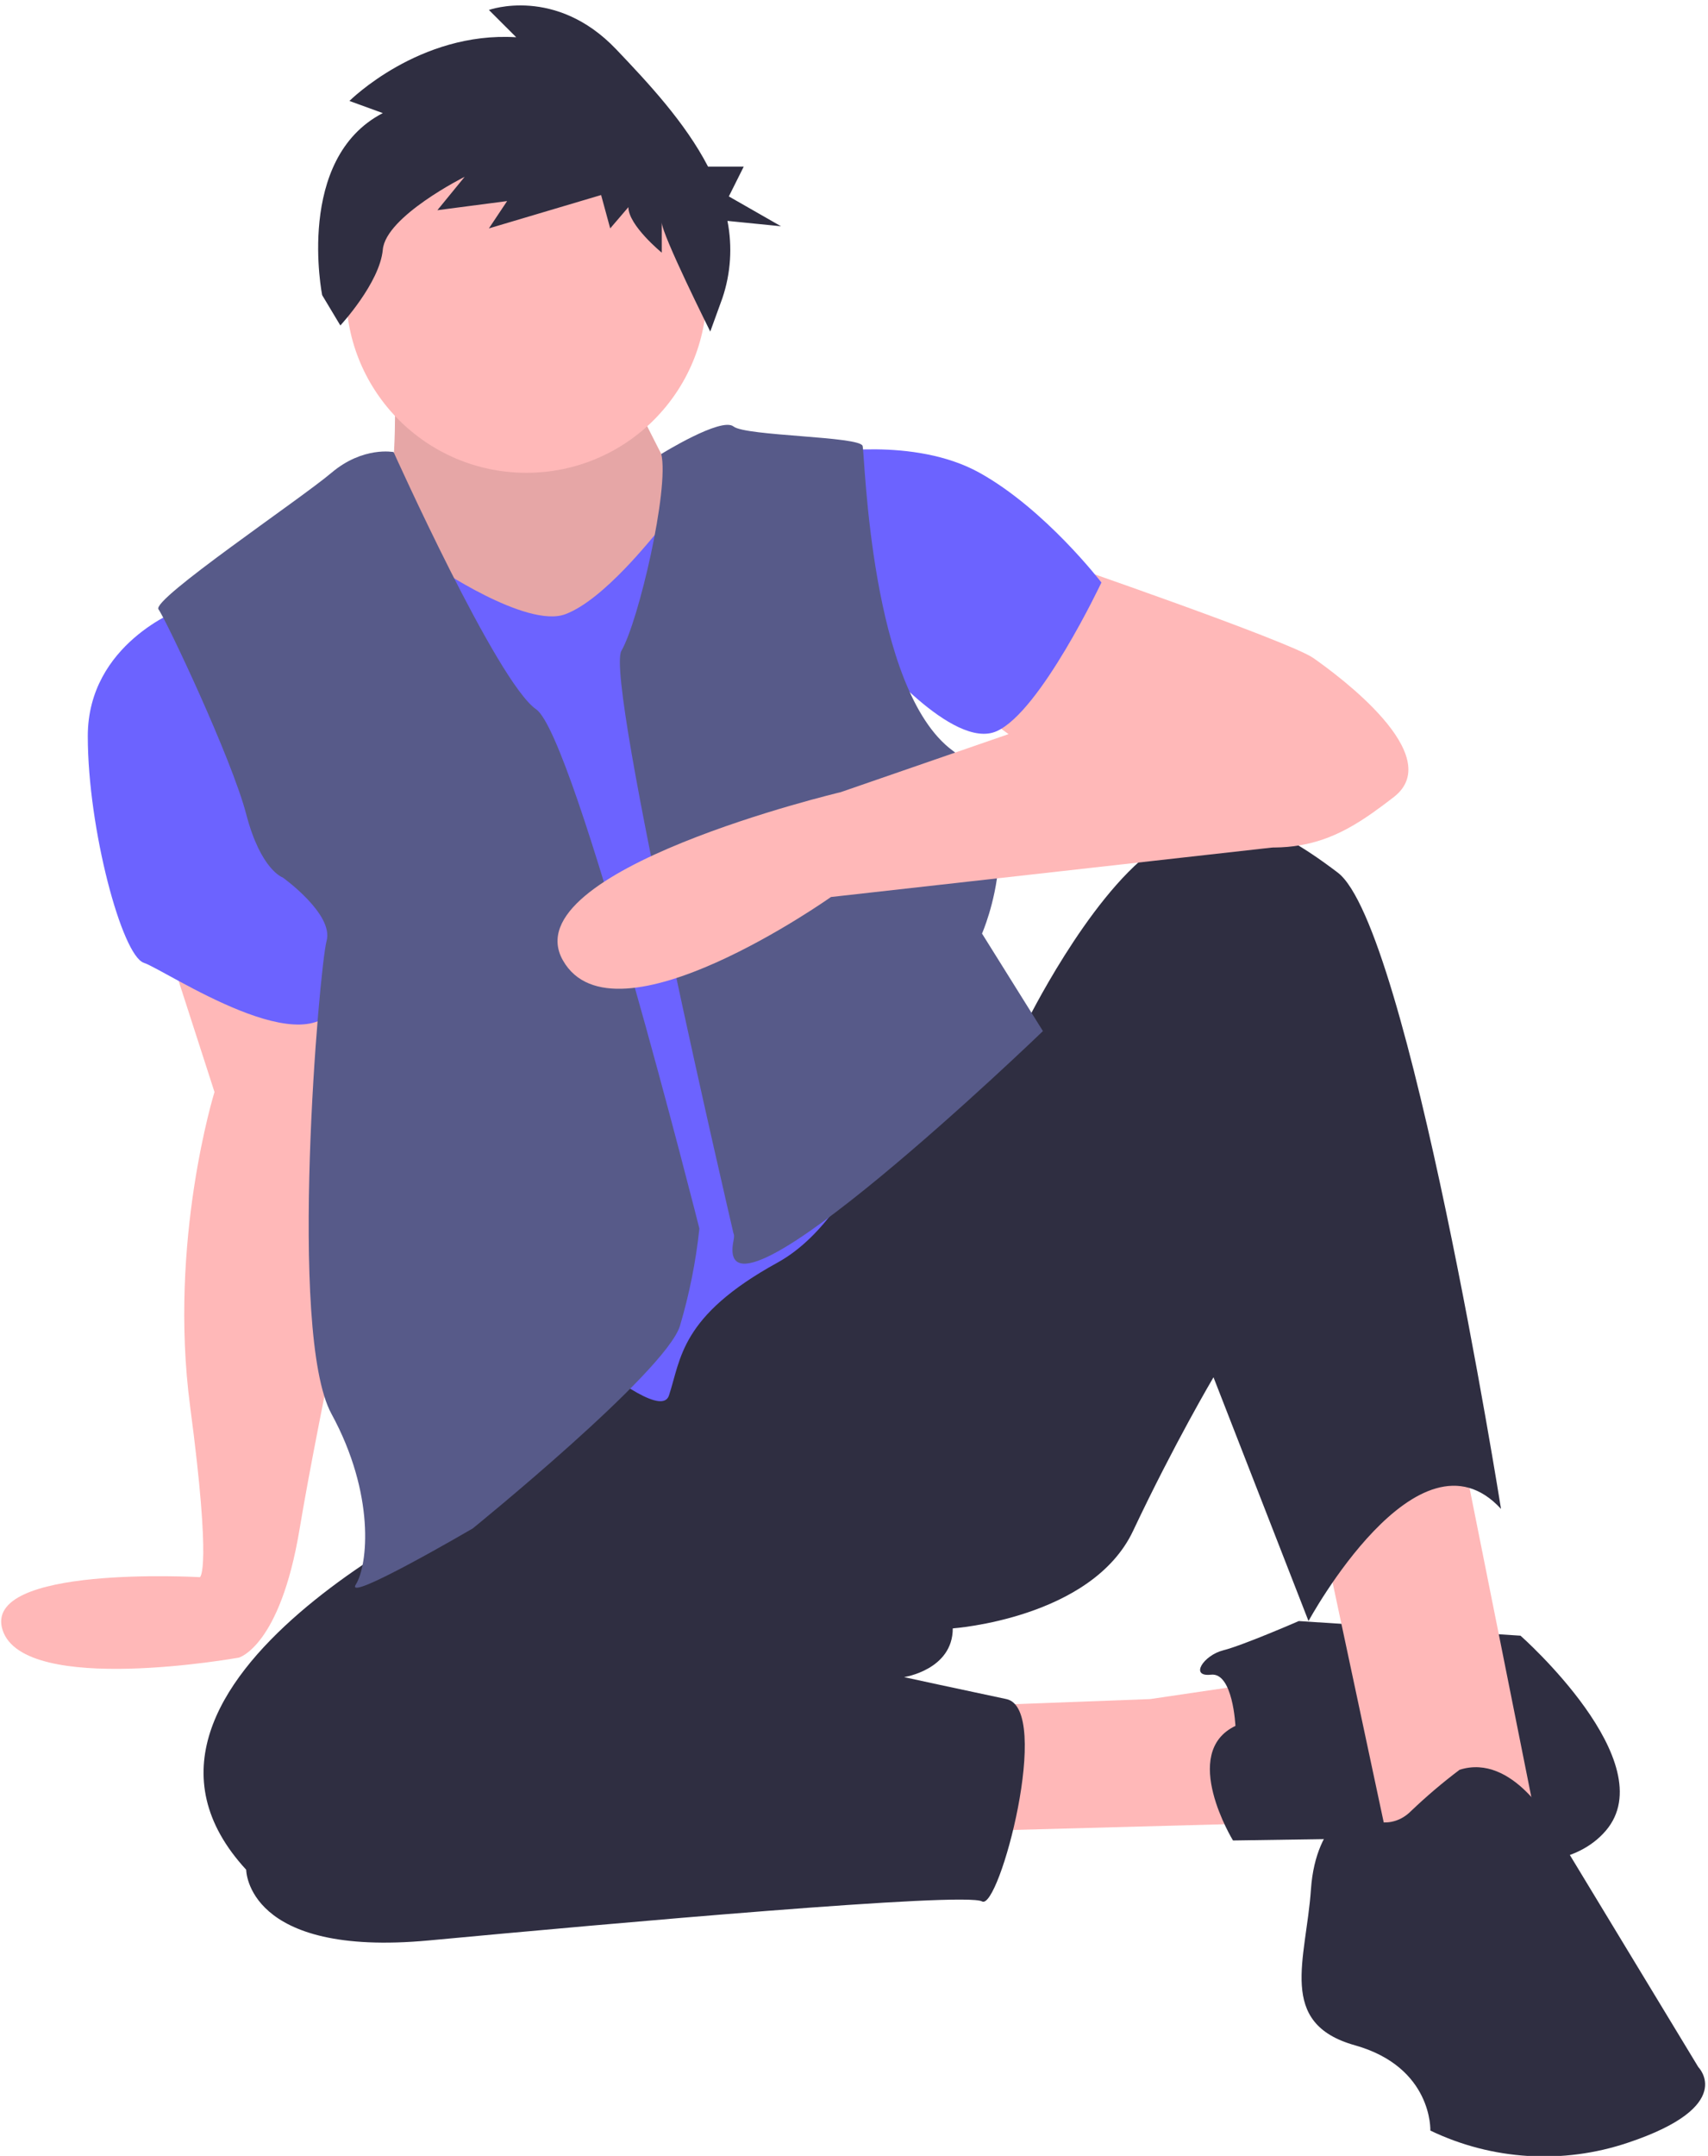
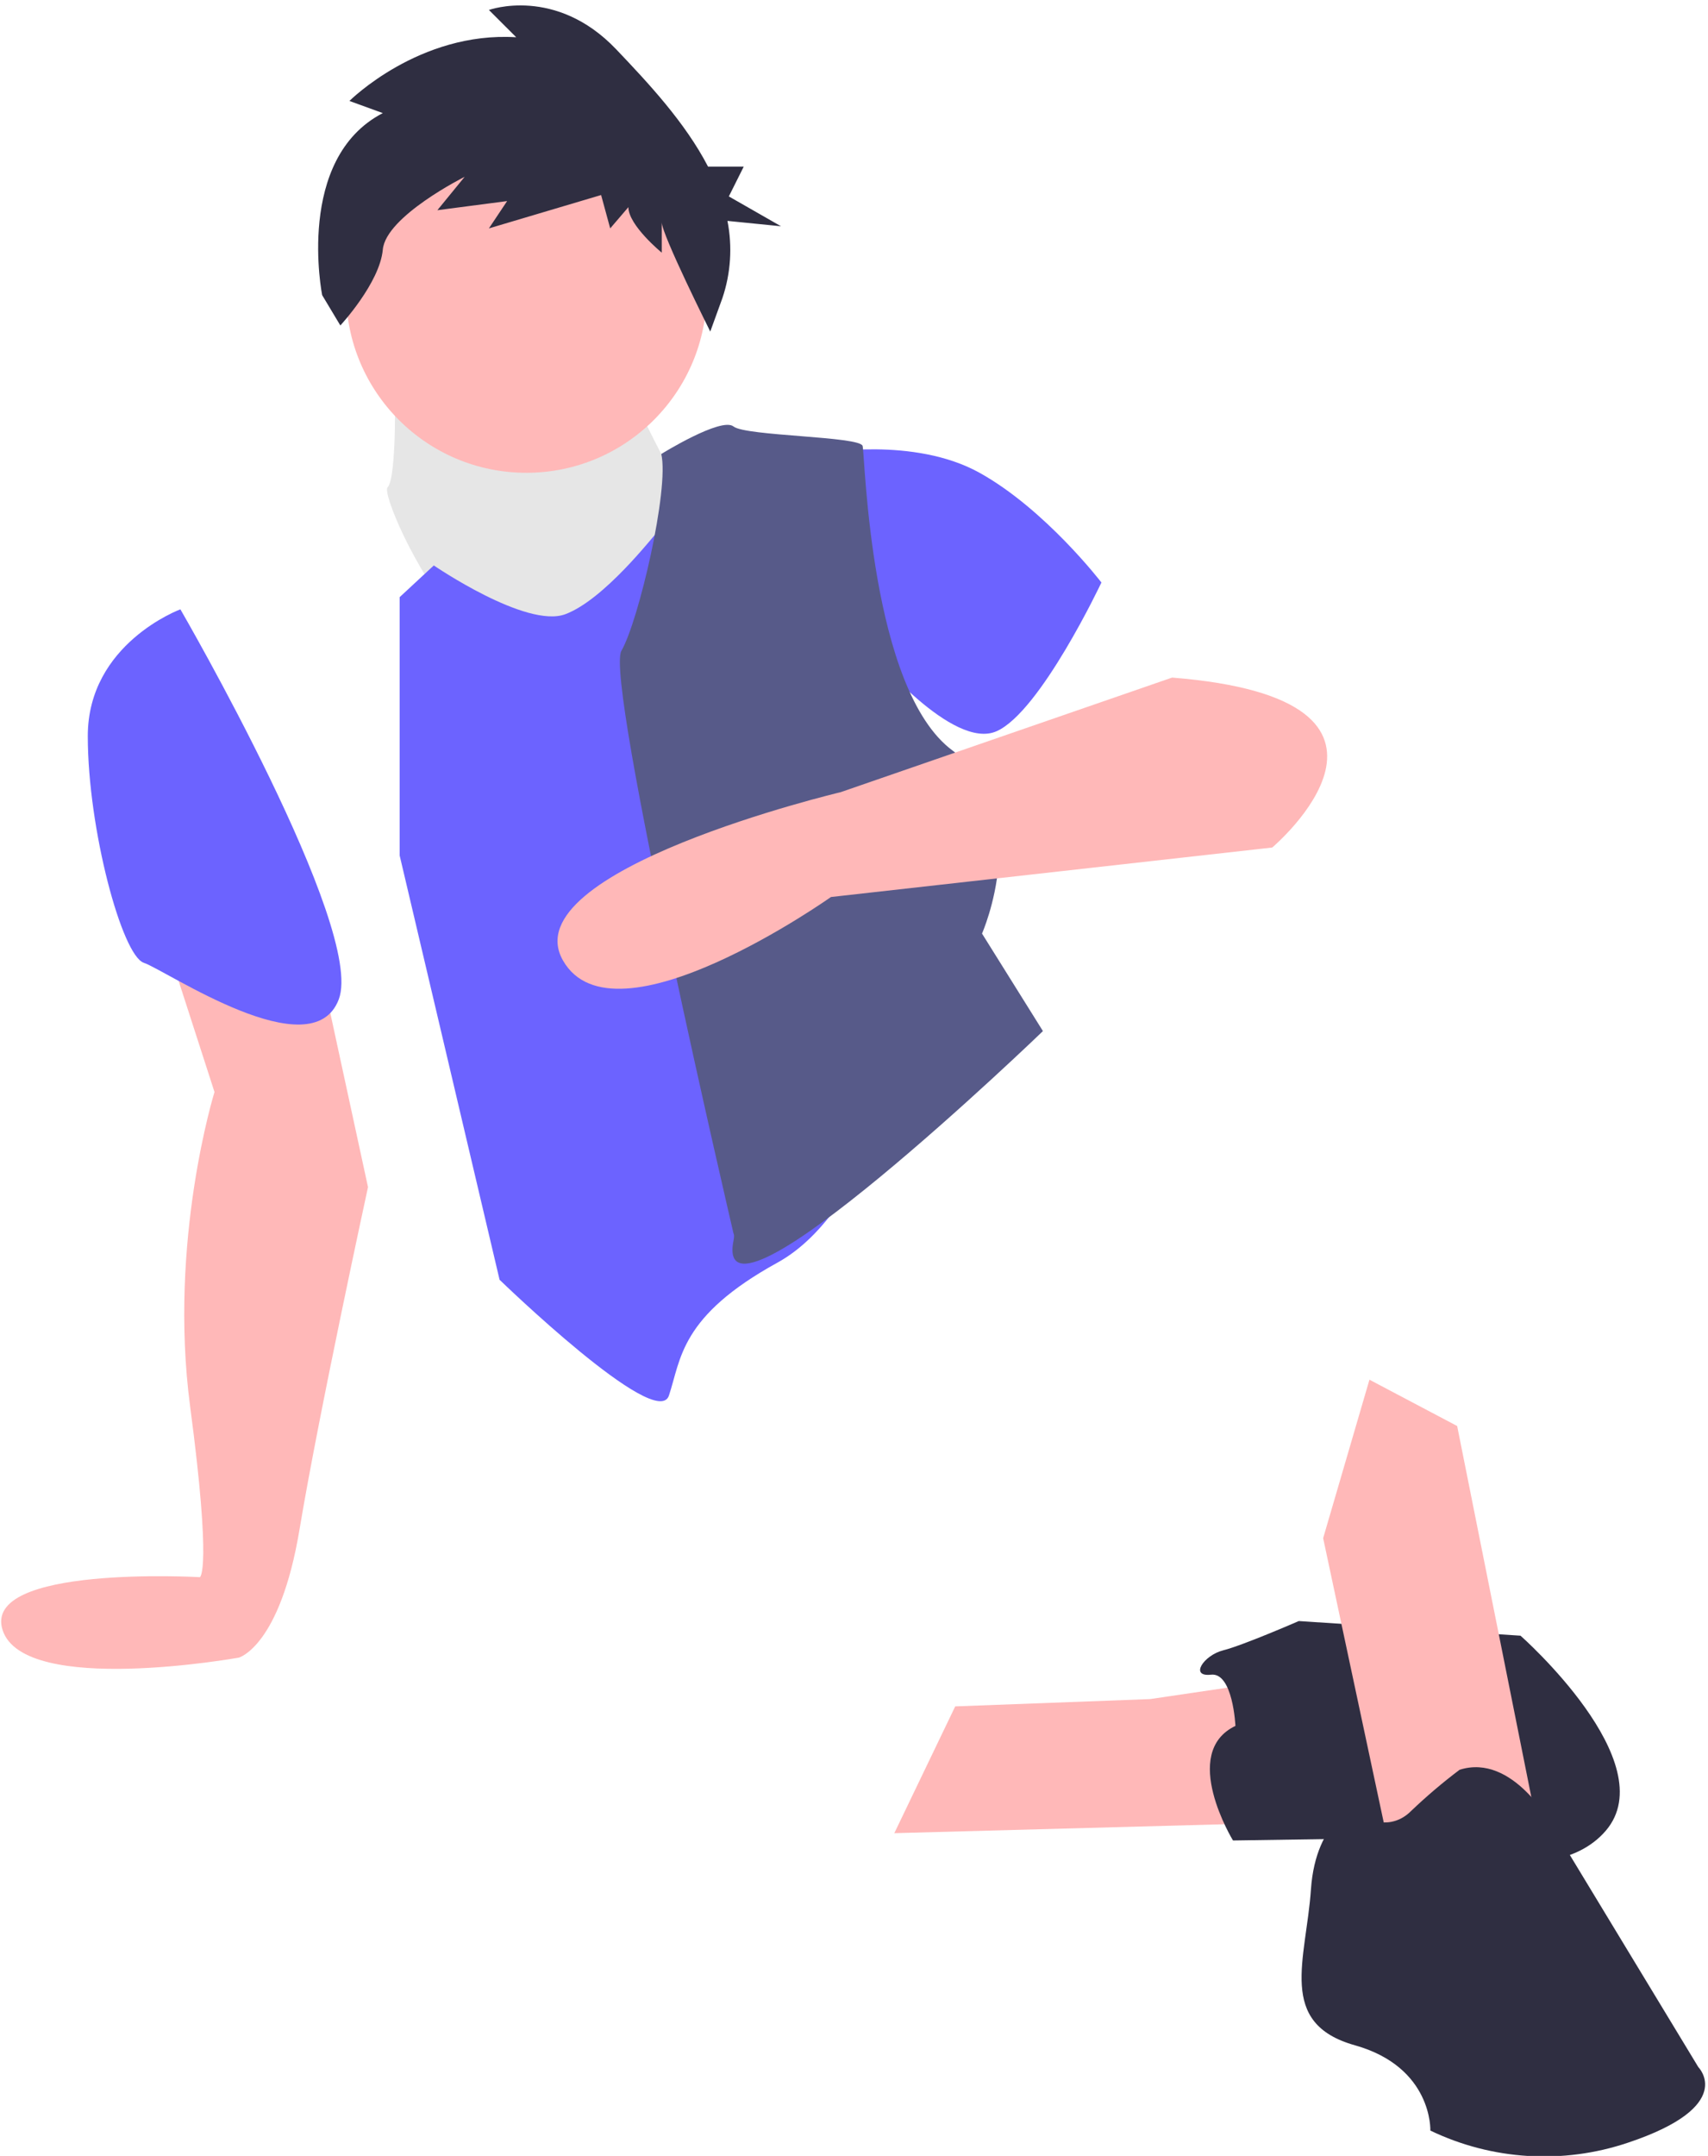
<svg xmlns="http://www.w3.org/2000/svg" width="65px" height="82px" viewBox="0 0 65 82" version="1.1">
  <title>undraw_a_moment_to_relax_bbpa</title>
  <desc>Created with Sketch.</desc>
  <g id="Front-End" stroke="none" stroke-width="1" fill="none" fill-rule="evenodd">
    <g id="Vendor-Registration-Step-5" transform="translate(-1097, -3103)" fill-rule="nonzero">
      <g id="Services-Details" transform="translate(882, 3070)">
        <g id="undraw_a_moment_to_relax_bbpa" transform="translate(215, 33)">
          <path d="M6.216,35.509 L8.163,41.536 C8.163,41.536 6.401,47.192 7.236,53.497 C8.071,59.803 7.607,59.988 7.607,59.988 C7.607,59.988 -0.731,59.508 0.103,62.012 C0.938,64.516 9.091,63.048 9.091,63.048 C9.091,63.048 10.656,62.627 11.398,58.176 C12.14,53.725 14.005,45.152 14.005,45.152 L12.251,37.059 L6.216,35.509 Z" id="Path" fill="#FFB8B8" />
          <path d="M6.865,23.176 C6.865,23.176 3.341,24.474 3.341,27.998 C3.341,31.521 4.64,36.343 5.474,36.621 C6.309,36.899 11.872,40.701 12.892,38.012 C13.912,35.323 6.865,23.176 6.865,23.176 Z" id="Path" fill="#6C63FF" />
          <polygon id="Path" fill="#FFB8B8" points="36.352 64.903 43.77 64.625 49.427 63.79 47.758 69.354 34.034 69.725" />
          <path d="M47.016,65.645 C47.016,65.645 46.923,63.605 46.088,63.697 C45.254,63.79 45.81,62.956 46.552,62.77 C47.294,62.585 49.427,61.657 49.427,61.657 L57.865,62.214 C57.865,62.214 63.336,67.036 61.11,69.632 C58.885,72.228 53.136,69.91 53.136,69.91 L46.923,70.003 C46.923,70.003 44.883,66.665 47.016,65.645 Z" id="Path" fill="#2F2E41" />
          <polygon id="Path" fill="#FFB8B8" points="50.354 58.505 53.043 71.116 58.607 70.003 55.454 54.239 52.116 52.477" />
-           <path d="M18.363,56.928 C18.363,56.928 2.785,63.976 9.369,71.116 C9.369,71.116 9.369,74.454 16.323,73.805 C23.278,73.155 36.723,71.95 37.372,72.321 C38.021,72.692 40.061,64.996 38.299,64.625 C36.538,64.254 34.405,63.79 34.405,63.79 C34.405,63.79 36.259,63.512 36.259,61.936 C36.259,61.936 41.545,61.565 43.121,58.227 C44.697,54.888 46.181,52.385 46.181,52.385 L49.797,61.657 C49.797,61.657 53.97,53.961 57.123,57.392 C57.123,57.392 53.599,35.23 50.91,33.19 C48.221,31.15 46.367,30.501 43.863,32.356 C41.359,34.21 39.041,38.939 39.041,38.939 L18.363,56.928 Z" id="Path" fill="#2F2E41" />
          <path d="M55.546,67.314 C54.898,67.803 54.279,68.329 53.692,68.89 C52.95,69.632 51.93,69.261 51.837,68.89 C51.745,68.519 50.076,69.168 49.89,71.857 C49.705,74.546 48.592,76.957 51.559,77.792 C54.527,78.626 54.434,81.037 54.434,81.037 C56.782,82.164 59.476,82.33 61.945,81.501 C66.117,80.11 64.634,78.626 64.634,78.626 L59.07,69.446 C59.07,69.446 57.586,66.665 55.546,67.314 Z" id="Path" fill="#2F2E41" />
-           <path d="M40.154,21.321 C40.154,21.321 49.056,24.381 49.983,25.03 C50.91,25.68 55.083,28.739 53.043,30.316 C51.003,31.892 49.334,32.912 45.347,31.707 C41.359,30.501 36.908,26.792 36.908,26.792 L40.154,21.321 Z" id="Path" fill="#FFB8B8" />
          <path d="M31.252,17.241 C31.252,17.241 34.776,16.592 37.279,17.983 C39.783,19.374 41.916,22.156 41.916,22.156 C41.916,22.156 39.598,27.07 37.928,27.812 C36.259,28.554 33.199,24.845 33.199,24.845 L31.252,17.241 Z" id="Path" fill="#6C63FF" />
-           <path d="M15.025,14.552 C15.025,14.552 15.118,18.169 14.747,18.54 C14.376,18.91 19.198,29.852 24.483,25.03 C29.769,20.209 25.689,18.261 25.689,18.261 C25.689,18.261 23.741,14.645 23.834,14.274 C23.927,13.903 15.21,14.274 15.21,14.274 L15.025,14.552 Z" id="Path" fill="#FFB8B8" />
          <path d="M15.025,14.552 C15.025,14.552 15.118,18.169 14.747,18.54 C14.376,18.91 19.198,29.852 24.483,25.03 C29.769,20.209 25.689,18.261 25.689,18.261 C25.689,18.261 23.741,14.645 23.834,14.274 C23.927,13.903 15.21,14.274 15.21,14.274 L15.025,14.552 Z" id="Path" fill="#000000" opacity="0.1" />
          <path d="M16.509,21.507 C16.509,21.507 20.032,23.918 21.516,23.361 C22.999,22.805 24.854,20.394 25.039,20.209 C25.225,20.023 34.683,39.032 34.683,39.032 C34.683,39.032 33.292,45.987 29.583,48.027 C25.874,50.067 25.92,51.689 25.457,53.08 C24.993,54.471 19.012,48.676 19.012,48.676 L15.21,32.541 L15.21,22.712 L16.509,21.507 Z" id="Path" fill="#6C63FF" />
-           <path d="M14.979,17.195 C14.979,17.195 13.82,16.963 12.614,17.983 C11.409,19.003 5.752,22.805 6.031,23.176 C6.309,23.547 8.812,28.832 9.369,30.965 C9.925,33.098 10.76,33.376 10.76,33.376 C10.76,33.376 12.707,34.767 12.429,35.787 C12.15,36.807 10.945,50.716 12.614,53.776 C14.283,56.836 14.005,59.525 13.541,60.267 C13.078,61.008 17.992,58.134 17.992,58.134 C17.992,58.134 25.318,52.199 25.874,50.437 C26.234,49.226 26.482,47.985 26.616,46.728 C26.616,46.728 21.887,27.998 20.403,26.978 C18.92,25.958 14.979,17.195 14.979,17.195 Z" id="Path" fill="#575A89" />
          <path d="M25.166,17.268 C25.166,17.268 27.45,15.851 27.914,16.221 C28.378,16.592 32.736,16.592 32.828,16.963 C32.921,17.334 33.107,26.236 36.259,28.554 C39.412,30.872 37.372,35.509 37.372,35.509 L39.69,39.218 C39.69,39.218 27.08,51.364 27.914,47.192 C27.96,46.96 27.914,46.914 27.914,46.914 C27.914,46.914 22.999,25.865 23.649,24.752 C24.298,23.64 25.477,18.594 25.166,17.268 Z" id="Path" fill="#575A89" />
          <path d="M44.605,25.772 L31.994,30.13 C31.994,30.13 19.476,33.098 21.423,36.529 C23.37,39.959 31.623,34.118 31.623,34.118 L48.416,32.236 C48.416,32.236 55.083,26.607 44.605,25.772 Z" id="Path" fill="#FFB8B8" />
          <circle id="Oval" fill="#FFB8B8" cx="20.032" cy="11.121" r="6.862" />
          <path d="M14.568,4.302 L13.298,3.84 C13.298,3.84 15.952,1.187 19.645,1.417 L18.606,0.379 C18.606,0.379 21.145,-0.544 23.453,1.879 C24.666,3.153 26.07,4.65 26.945,6.337 L28.304,6.337 L27.737,7.471 L29.722,8.606 L27.684,8.402 C27.877,9.382 27.811,10.395 27.491,11.341 L27.03,12.61 C27.03,12.61 25.184,8.918 25.184,8.456 L25.184,9.61 C25.184,9.61 23.914,8.571 23.914,7.879 L23.222,8.687 L22.876,7.418 L18.606,8.687 L19.299,7.648 L16.645,7.995 L17.683,6.725 C17.683,6.725 14.683,8.225 14.568,9.495 C14.452,10.764 12.952,12.379 12.952,12.379 L12.26,11.225 C12.26,11.225 11.221,6.033 14.568,4.302 Z" id="Path" fill="#2F2E41" />
        </g>
      </g>
    </g>
  </g>
</svg>